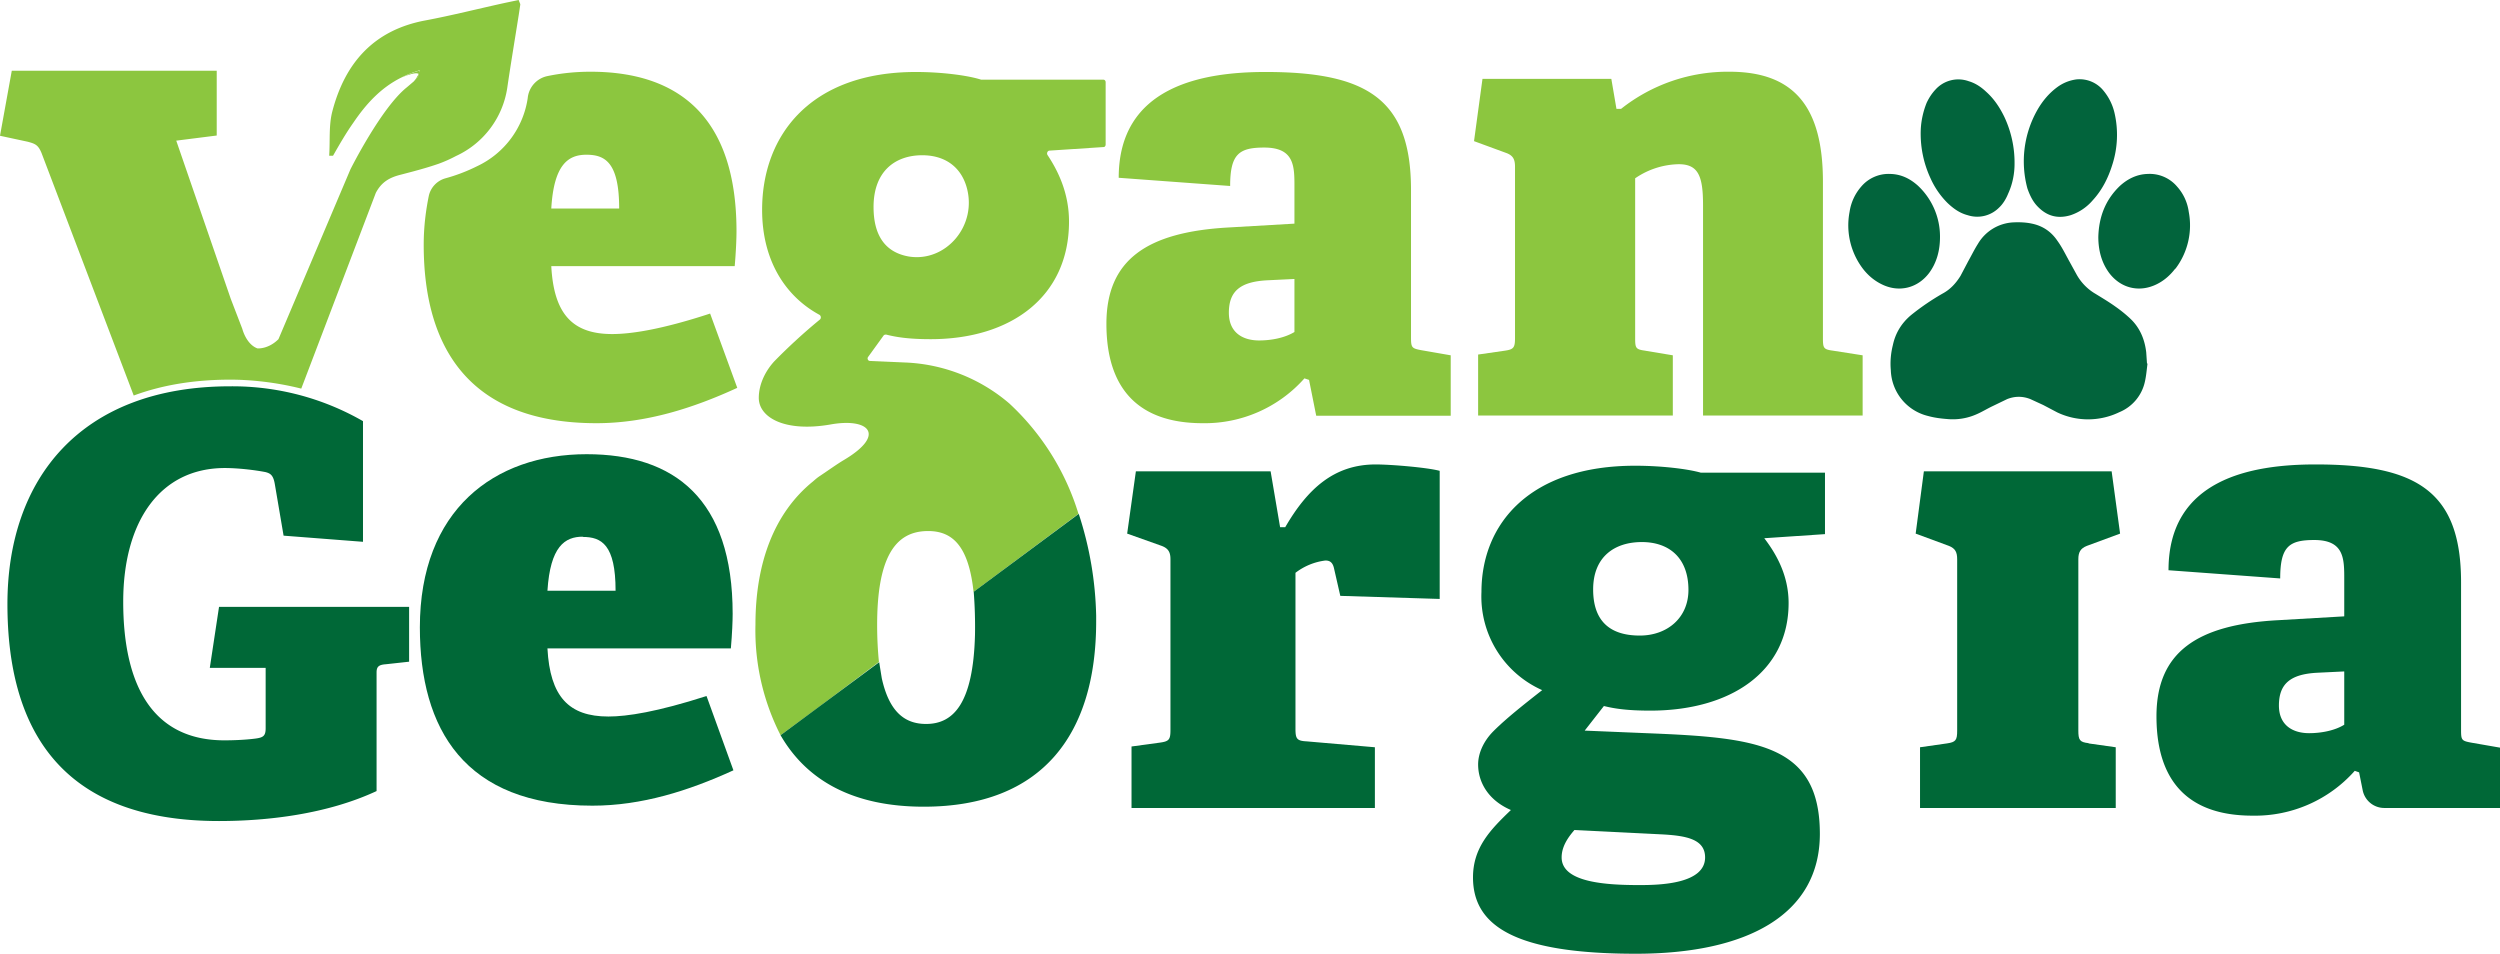
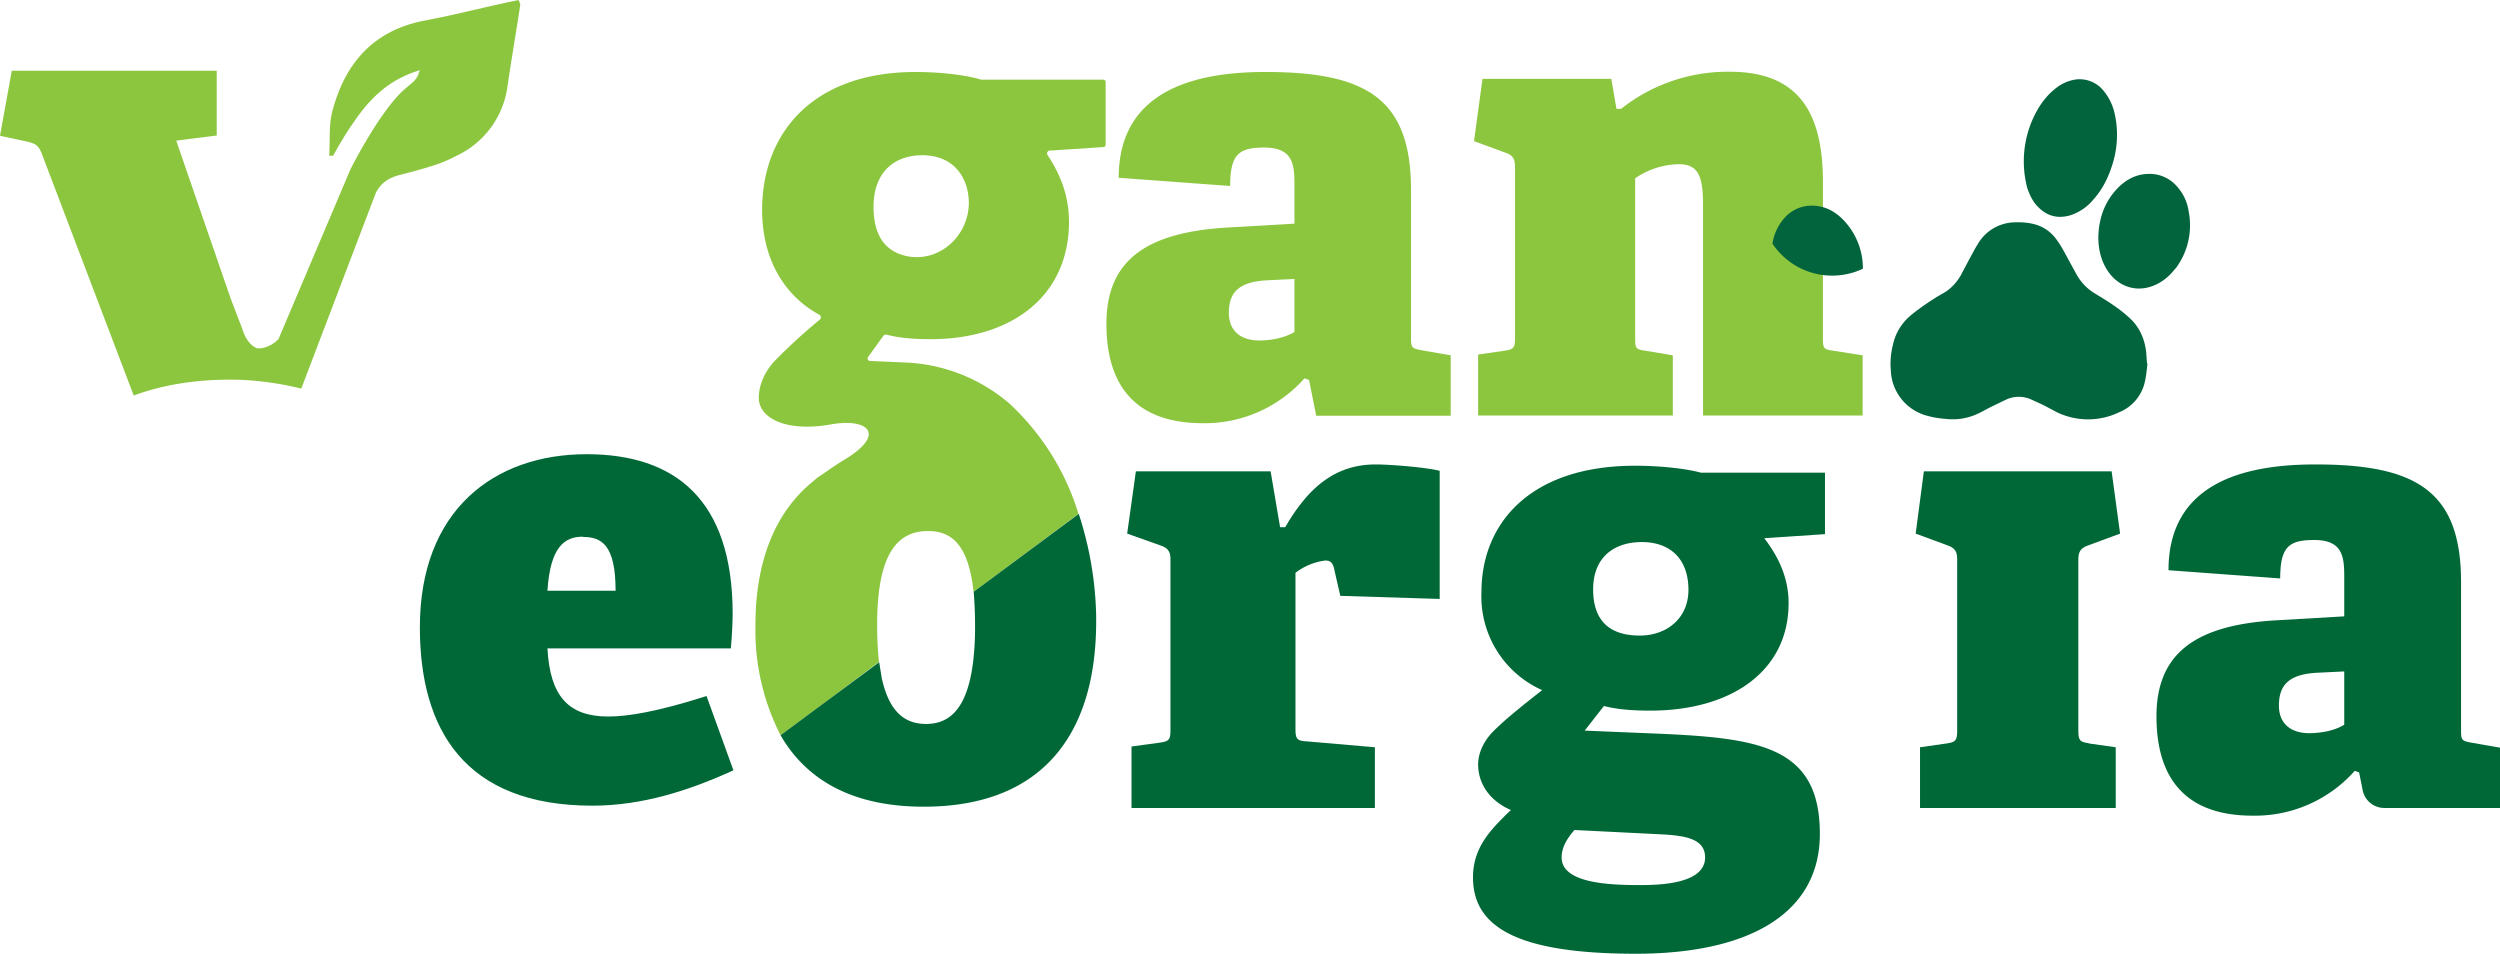
<svg xmlns="http://www.w3.org/2000/svg" xml:space="preserve" id="Layer_1" x="0" y="0" version="1.1" viewBox="0 0 975.9 372.3">
  <g id="g1103" transform="translate(-87.8 -322.1)">
    <path id="path1059" d="M249.3 354a15 15 0 0 0 1.9-3c.3.4-.1 1.3-1.9 3z" class="st7" style="fill:#8cc63f" />
-     <path id="path1061" d="M365 444.5c-19.2 6.3-31 8-38.2 8-15.5 0-22.8-7.8-23.8-26.5h71.6c.5-5.8.7-10.8.7-13.6 0-44.8-22.7-62.3-57-62.3-5.9 0-11.5.6-16.8 1.7a9.7 9.7 0 0 0-7.7 8.6A35 35 0 0 1 274 387a67 67 0 0 1-12.3 4.7 9.2 9.2 0 0 0-6.5 6.8c-1.2 5.9-2 12.2-2 19.2 0 39.5 17.3 69.6 67.4 69.6 19.3 0 37.6-5.8 55-13.8zm-48.3-62c7.3 0 12.8 3 12.8 21H303c1-17.3 6.7-21 13.7-21z" class="st7" style="fill:#8cc63f" />
    <path id="path1063" d="M597 469.8a52 52 0 0 1-39.7 17.5c-31.8 0-37.6-21.5-37.6-38.8 0-25 15.8-35.8 47.6-37.6l25.8-1.5V395c0-8 0-15.3-11.8-15.3-9.8 0-13.3 2.5-13.3 15l-43.5-3.2c0-35.5 32.3-41.3 57.3-41.3 39.5 0 56.8 10.5 56.8 46v57.6c0 4 .3 4.3 4 5l11.5 2v23.6h-52.5l-2.8-14zm-29.5-25.6c0 7.8 5.5 10.8 11.8 10.8 4.8 0 10-1 13.8-3.3V431l-10.3.5c-10.8.5-15.3 4.2-15.3 12.7z" class="st7" style="fill:#8cc63f" />
    <path id="path1065" d="m730 459 10.8 1.8v23.5h-76v-23.8l10.4-1.5c3.5-.5 4-1.2 4-5v-66.8c0-2.8-.7-4.3-3.2-5.3l-12.8-4.7 3.3-24.3h50.3l2 11.7h1.8a67 67 0 0 1 42.3-14.5c25.5 0 36.5 14 36.5 43V454c0 4 .2 4.5 4 5l11.5 1.8v23.5h-62.3v-82.1c0-11.3-1.8-16-9.5-16a31 31 0 0 0-17 5.5V454c0 4 .2 4.5 4 5" class="st7" style="fill:#8cc63f" />
    <path id="path1069" d="M319 636.6c-50 0-67.3-30-67.3-69.6 0-45.8 29-67.6 65.1-67.6 34.3 0 57 17.5 57 62.3 0 2.8-.2 7.8-.7 13.5h-71.6c1 18.8 8.3 26.6 23.8 26.6 7.3 0 19-1.8 38.3-8l10.5 29c-17.5 8-35.8 13.8-55 13.8m-3.8-105c-7 0-12.7 3.8-13.8 21.1h26.6c0-18-5.5-21-12.8-21" class="st6" style="fill:#006837" />
    <path id="path1071" d="M540.5 612c3.7-.5 4.2-1.2 4.2-5v-66.6c0-2.7-.8-4.2-3.4-5.2l-13.5-4.8 3.4-24.3h52.6l3.7 21.8h2c8.7-15 19.1-24.5 35.3-24.5 6 0 20.3 1.2 25 2.5v50l-38.8-1.2-2.4-10.5c-.5-2.5-1.6-3.3-3.4-3.3a24 24 0 0 0-11.7 4.8v60.8c0 4 .5 4.8 4.4 5l26.6 2.3v23.7h-95v-24z" class="st6" style="fill:#006837" />
    <path id="path1073" d="M786 557.5c0 26.7-22.5 42-54 42-9.1 0-14.1-.8-18.1-1.8l-7.5 9.6 24 1c42.6 1.7 67.8 4 67.8 39.3 0 31.5-28.3 46.8-71.8 46.8-46.5 0-63.6-10.5-63.6-29.8 0-11.8 7-18.8 14.8-26.3-8.8-3.8-12.8-10.8-12.8-17.8 0-4.2 2-9 6-13 5-5 12-10.5 19-16a40 40 0 0 1-23.7-38.3c0-26.8 19-49.3 60-49.3 10 0 20.3 1.2 25.6 2.7h48.5v24l-23.7 1.6c4.2 5.5 9.5 14 9.5 25.3m-88.6 99.3c0 9.8 17.3 10.8 30.5 10.8 8 0 25.5-.5 25.5-10.8 0-7.2-7.5-8.5-17-9l-34-1.7c-2.8 3.2-5 6.7-5 10.7m31.3-123.1c-10.6 0-19 5.7-19 18.5 0 11.5 5.7 18 18.2 18 10.8 0 19-7 19-17.8 0-12.5-7.5-18.7-18.2-18.7" class="st6" style="fill:#006837" />
    <path id="path1075" d="m903.1 612.3 10.6 1.5v23.7h-76.4v-23.7l10.5-1.5c3.5-.5 4-1.3 4-5v-66.9c0-2.7-.7-4.2-3.2-5.2l-13-4.8 3.2-24.3h73.3l3.3 24.3-13 4.8c-2.5 1-3.3 2.5-3.3 5.2v66.8c0 3.8.5 4.6 4 5z" class="st6" style="fill:#006837" />
    <path id="path1077" d="M1007 623a52 52 0 0 1-39.9 17.5c-31.8 0-37.5-21.5-37.5-38.8 0-25 15.8-35.8 47.5-37.5l25.8-1.5v-14.5c0-8 0-15.3-11.7-15.3-9.8 0-13.3 2.5-13.3 15l-43.6-3.2c0-35.6 32.3-41.3 57.4-41.3 39.5 0 56.8 10.5 56.8 46V607c0 4 .2 4.3 4 5l11.5 2v23.5h-45.5a8.6 8.6 0 0 1-8.4-6.9l-1.4-7zm-29.6-25.5c0 7.8 5.5 10.8 11.8 10.8 4.7 0 10-1 13.7-3.3v-20.8l-10.3.5c-10.7.5-15.2 4.3-15.2 12.8" class="st6" style="fill:#006837" />
    <g id="g1089">
      <path id="path1079" d="M926 464h.1c-.3 2.4-.5 4.8-1 7a16.7 16.7 0 0 1-10 12 28 28 0 0 1-24.2.1l-5.5-2.9-5-2.3c-3-1.2-6.1-1.2-9.1 0l-5.8 2.8c-2.1 1-4 2.2-6.1 3.1a22.8 22.8 0 0 1-11.2 1.9c-2.6-.2-5.2-.5-7.7-1.2a19 19 0 0 1-14.6-17.9c-.3-3.3 0-6.6.8-9.8 1-4.7 3.4-8.6 7.1-11.7a94.4 94.4 0 0 1 12.3-8.4c3-1.6 5.2-4 7-6.9l3-5.7c1.3-2.3 2.4-4.6 3.8-6.8a17 17 0 0 1 14-8.4c2.4-.1 4.8 0 7.1.5 4.3.9 7.6 3.2 10 6.8 1.6 2.2 2.9 4.8 4.2 7.2l3.3 6c1.7 3 4.2 5.6 7.3 7.4 2.6 1.6 5.3 3.2 7.8 5 2 1.4 4 3 5.8 4.7 3.7 3.5 5.6 8 6.2 13.1l.3 4.4z" class="st5" style="fill:#02643c" />
-       <path id="path1081" d="M841.4 391.7a41.3 41.3 0 0 1-3.8-19.3c.2-3.5 1-7 2.3-10.2.9-1.9 2-3.6 3.4-5.1a12 12 0 0 1 13-3.3c2.7.8 4.9 2.3 6.9 4.2 3 2.7 5.2 6 7 9.7a42 42 0 0 1 4 18.4c0 3.6-.7 7.7-2.5 11.6-.8 2-2 4-3.5 5.4a12 12 0 0 1-12.3 3c-3.1-.8-5.6-2.6-7.9-4.8a32 32 0 0 1-6.6-9.6z" class="st5" style="fill:#02643c" />
      <path id="path1083" d="M936.9 427c-2 2.6-4.4 4.7-7.3 6.1-6.8 3.3-14 1.5-18.5-4.5-3-4.1-4.2-8.9-4.2-14 .2-7.7 2.7-14.5 8.5-20 3-2.7 6.6-4.5 10.8-4.6a14 14 0 0 1 11.5 5c2.5 2.8 4 6.2 4.5 9.8A28 28 0 0 1 937 427z" class="st5" style="fill:#02643c" />
-       <path id="path1085" d="M815 427c2 2.6 4.5 4.7 7.4 6.1 6.7 3.3 14 1.5 18.5-4.5 3-4.1 4.2-8.9 4.2-14a27.2 27.2 0 0 0-8.6-20c-3-2.7-6.5-4.5-10.8-4.6a14 14 0 0 0-11.4 5 19.3 19.3 0 0 0-4.5 9.8A28 28 0 0 0 815 427z" class="st5" style="fill:#02643c" />
+       <path id="path1085" d="M815 427a27.2 27.2 0 0 0-8.6-20c-3-2.7-6.5-4.5-10.8-4.6a14 14 0 0 0-11.4 5 19.3 19.3 0 0 0-4.5 9.8A28 28 0 0 0 815 427z" class="st5" style="fill:#02643c" />
      <path id="path1087" d="M879.2 395.6a40.6 40.6 0 0 1 3.7-30.2c2-3.6 4.6-6.8 8-9.3 2.2-1.6 4.6-2.6 7.4-3a12 12 0 0 1 10.7 4.5 21 21 0 0 1 4.2 8.5 38 38 0 0 1-.9 20.5c-1.6 5.1-4 9.8-7.6 13.7a19.4 19.4 0 0 1-8.6 5.8c-5 1.5-9.2.4-12.8-3.3-2-2-3.2-4.6-4.1-7.2z" class="st5" style="fill:#02643c" />
    </g>
-     <path id="path1091" d="m251.7 349.6-.5 1.4c-.7-.9-4.5.4-6.8 1.4 2.3-1.1 4.7-2.1 7.3-2.8z" class="st7" style="fill:#8cc63f" />
    <path id="path1093" d="M637.2 329.2h-1 1z" class="st7" style="fill:#8cc63f" />
    <g id="g1097">
      <path id="path1095" d="M518.5 353.2h-47.7c-5.3-1.7-15.5-3-25.5-3-41 0-60 24.6-60 53.8 0 20.6 9.8 34.2 22.4 41 .6.4.7 1.3.2 1.8a221.9 221.9 0 0 0-17.9 16.4c-4 4.4-6 9.6-6 14.2 0 7.7 10.2 13.5 28 10.4 15-2.7 22 4 5 14-2.5 1.5-6 4-9 6-1.1.7-2 1.5-2.8 2.2-15.1 12.2-22.5 31.7-22.5 55.9a90 90 0 0 0 9.8 43.2l14.4-10.6 24-18c-.4-4-.7-8.9-.7-14.4 0-13 1.7-21.6 4.6-27.3 3.6-7 9-9.4 15.3-9.4 9.2 0 15.7 5.4 17.7 23.4v.4l41-30.5a97.5 97.5 0 0 0-27-43.1 66.5 66.5 0 0 0-40.8-16l-13.6-.6c-.8 0-1.2-1-.7-1.6l6-8.3c.2-.3.6-.4 1-.4 3.9 1 8.8 1.8 17.4 1.8 31.5 0 54-16.7 54-45.9 0-11.3-4.4-20-8.4-26-.4-.7 0-1.6.7-1.7l21.2-1.4c.5 0 .8-.5.8-1v-24.3c0-.6-.4-1-.9-1zm-76.1 69c-9.3-1.7-13.6-8.5-13.6-19.3 0-14 8.5-20.2 19-20.2 8.3 0 14.7 4 17.2 12 4.7 15.3-8 30-22.6 27.5z" class="st7" style="fill:#8cc63f" />
    </g>
    <path id="path1101" d="M515.7 564.6v.1c0 43.9-20.9 72.3-67.3 72.3-27.8 0-45.8-10.4-55.9-27.9l38.5-28.5 1 6.2c2.9 13.2 9 17.9 17.3 17.9 10.7 0 18.4-8 19.1-34.8a177.5 177.5 0 0 0-.5-16.8l41-30.4a136.4 136.4 0 0 1 6.8 39.8v2z" class="st6" style="fill:#006837" />
    <path id="path1057" d="m202.5 0-4.8 1c-10.6 2.3-21.1 5-31.8 7-20.1 3.8-31.3 16.7-36.2 35.6-1.4 5.5-.8 11.4-1.2 17.2h1.5c2.5-4.4 5.1-8.9 8-13 4.9-7.2 10.6-13.5 18.6-17.5 2.3-1.2 4.7-2.1 7.3-2.9l-.6 1.5c.4.3 0 1.2-1.8 2.9l-2.7 2.3c-10 8-22 32-22 32l-28.1 66.3c-4 4-8.2 3.6-8.2 3.6-4.4-1.6-5.9-7.6-5.9-7.6l-4.5-11.7-21.3-61.8 15.8-2V27.6h-80L0 53l10.7 2.3c3.1.8 4.2 1.3 5.5 4.4l36 94.7c10.8-4 23.3-6.2 37.7-6.2 7.9 0 17.8 1 27.7 3.5l29.1-76.4c2.2-4.2 5.3-6 9.7-7.1 5-1.3 10-2.6 14.9-4.3a53 53 0 0 0 6.7-3 35 35 0 0 0 20-26.5c1.4-9.6 3-19.1 4.5-28.6l.6-4c0-.4-.3-.8-.6-1.7z" style="fill:#8cc63f" transform="translate(87.8 322.1)" />
-     <path id="path2158-3" d="M247.5 580.4V559h-74.2l-3.6 23.8h21.8v23.6c0 3-1 3.6-3.9 4-3.8.5-8.4.7-12.2.7-27.7 0-39.5-21-39.5-54.1 0-31.3 14.3-52.2 39.7-52.2 4.8 0 11.3.7 15.9 1.6 1.8.5 3 1.1 3.6 4.8l3.4 20 31 2.4v-47.1a102.3 102.3 0 0 0-51.8-13.6c-58.5 0-87 36.2-87 85 0 48.2 20.3 84.7 82.6 84.7 19 0 42.2-2.7 61.5-11.7v-46.3c0-2.3.9-3 3.6-3.2z" style="font-style:normal;font-variant:normal;font-weight:800;font-stretch:normal;font-size:226.667px;line-height:1.25;font-family:Adelle;-inkscape-font-specification:&quot;Adelle Ultra-Bold&quot;;letter-spacing:0;word-spacing:0;fill:#006837;fill-opacity:1;stroke:none" />
  </g>
</svg>